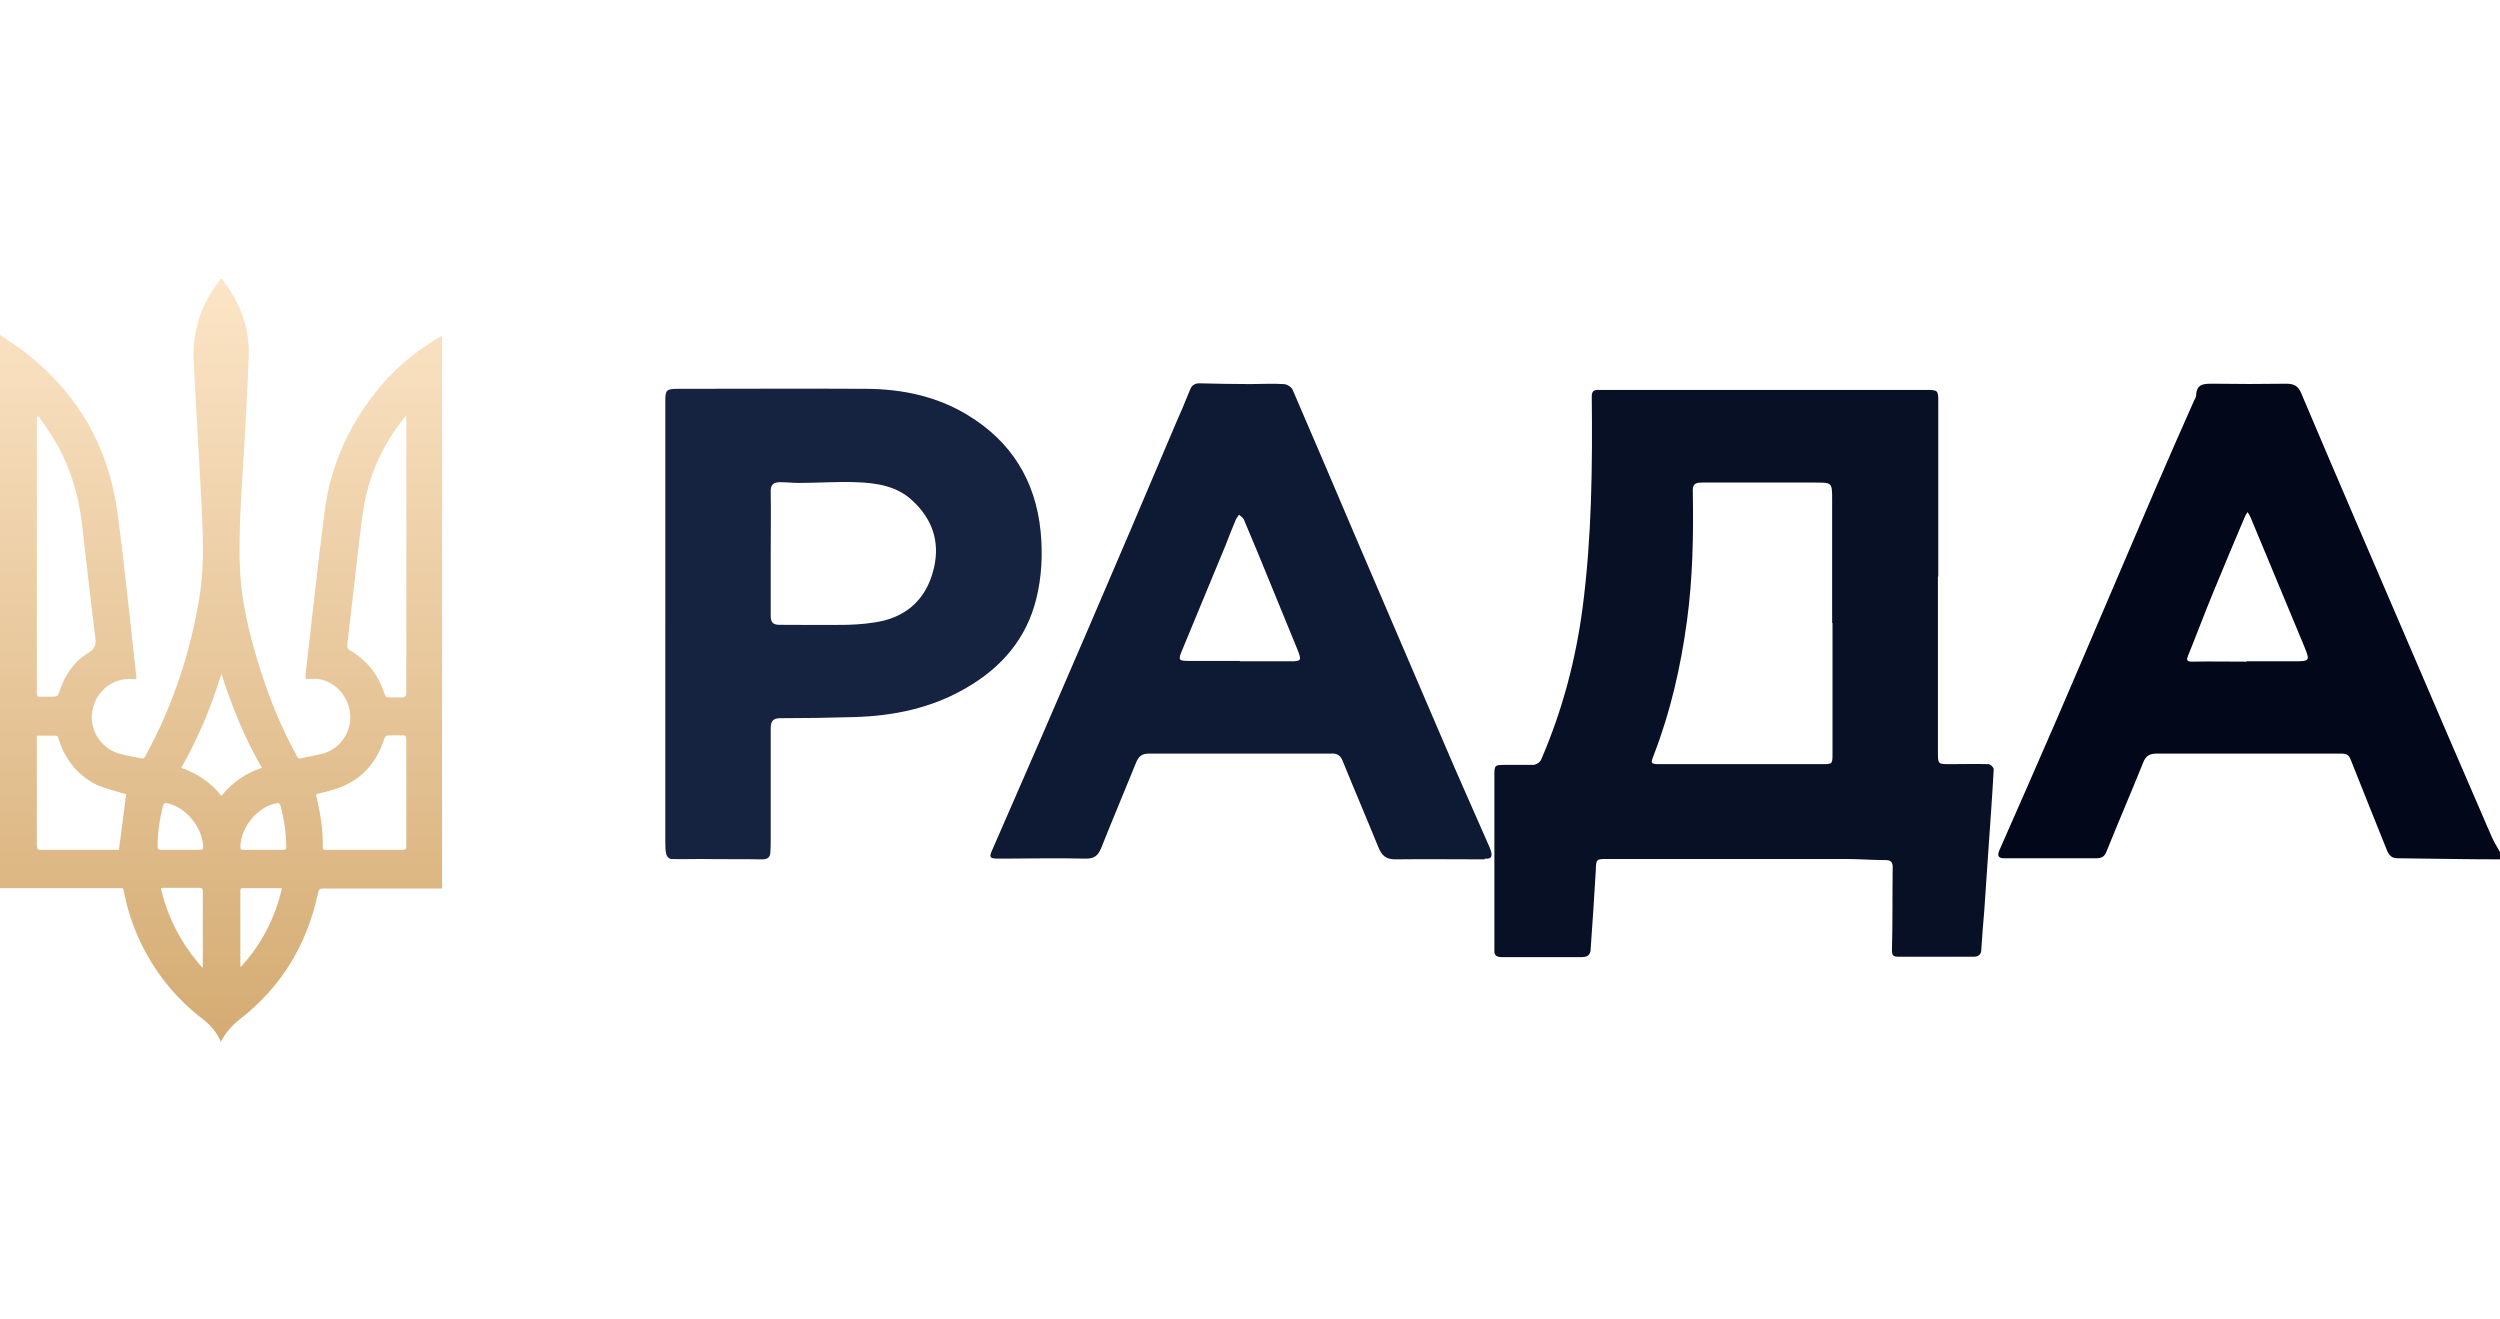
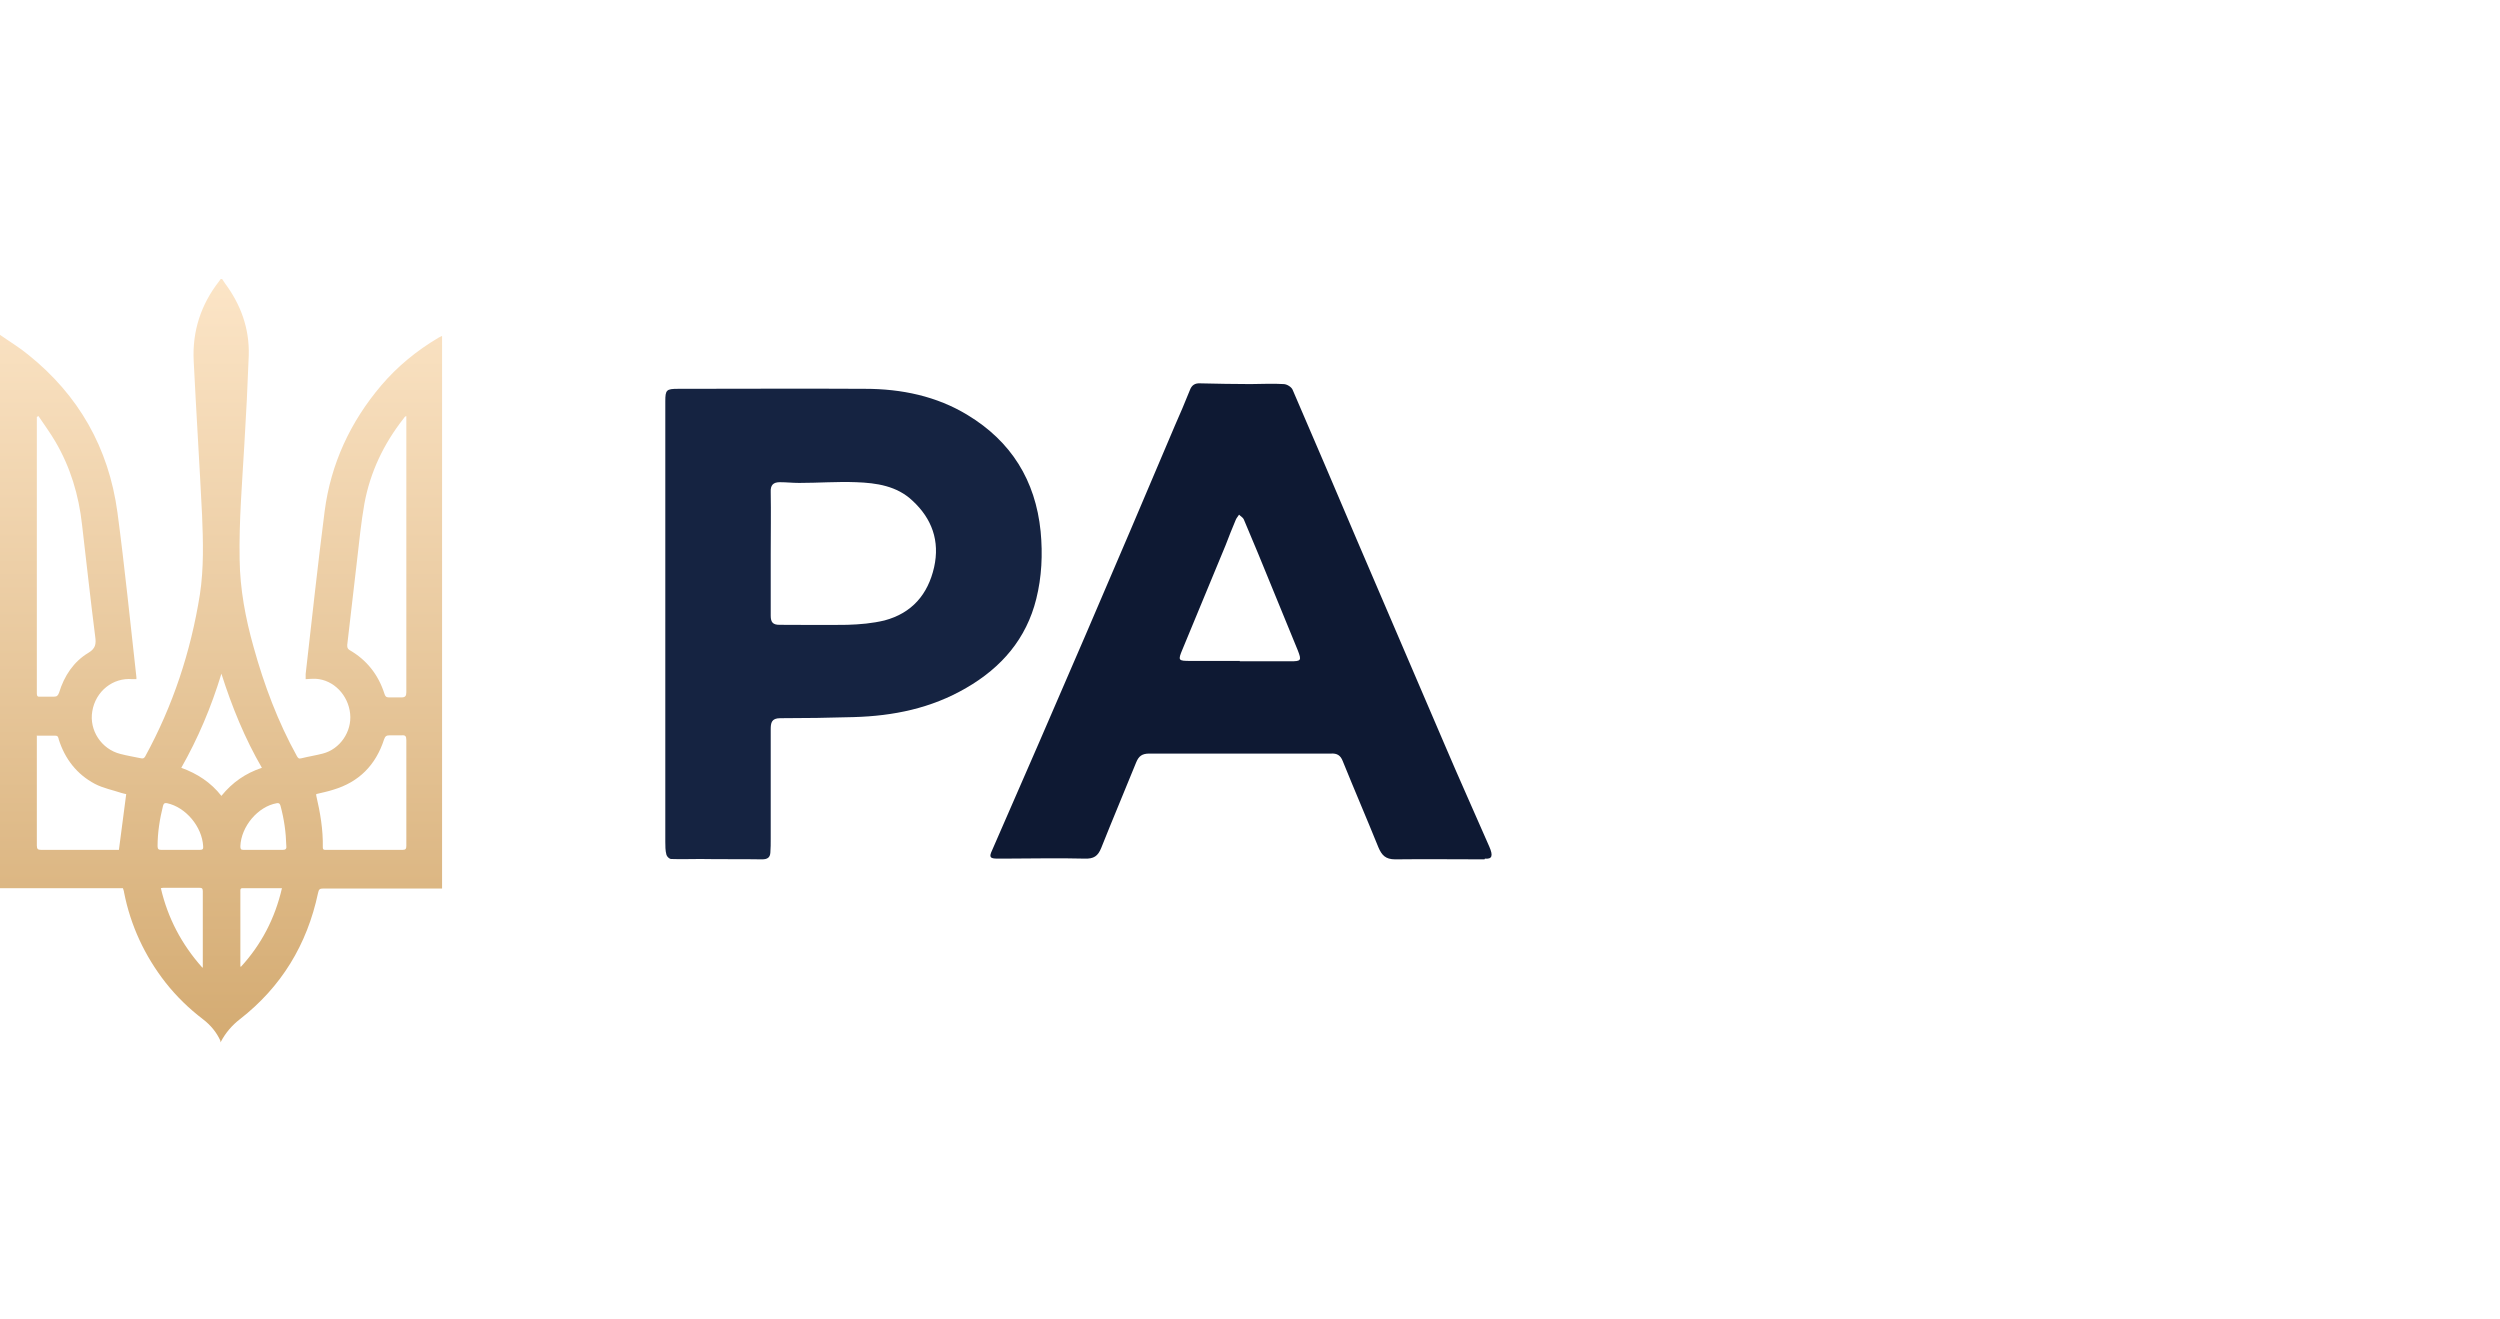
<svg xmlns="http://www.w3.org/2000/svg" id="_Слой_1" data-name=" Слой 1" viewBox="0 0 68.54 36.17">
  <defs>
    <style>
      .cls-1 {
        fill: #152341;
      }

      .cls-2 {
        fill: #020719;
      }

      .cls-3 {
        fill: #0e1933;
      }

      .cls-4 {
        fill: #081026;
      }

      .cls-5 {
        fill: url(#_Безымянный_градиент_5);
      }
    </style>
    <linearGradient id="_Безымянный_градиент_5" data-name="Безымянный градиент 5" x1="6.07" y1="7.62" x2="6.07" y2="28.55" gradientUnits="userSpaceOnUse">
      <stop offset="0" stop-color="#fce5c7" />
      <stop offset="1" stop-color="#d4ab72" />
    </linearGradient>
  </defs>
  <g>
-     <path class="cls-2" d="m68.54,23.56c-.94,0-1.87-.02-2.81-.03-.16,0-.23-.08-.29-.22-.33-.83-.67-1.66-1-2.5-.06-.15-.16-.15-.29-.15-1.08,0-2.17,0-3.25,0-.59,0-1.18,0-1.77,0-.19,0-.3.06-.37.24-.33.82-.68,1.63-1.01,2.45-.05.13-.13.18-.27.18-.84,0-1.69,0-2.53,0-.19,0-.19-.09-.13-.23.52-1.18,1.04-2.36,1.55-3.54.92-2.13,1.82-4.26,2.74-6.4.34-.79.69-1.58,1.04-2.37.02-.05.06-.1.06-.15.01-.32.21-.32.46-.32.67.01,1.34.01,2.01,0,.21,0,.33.06.41.26.92,2.17,1.85,4.33,2.78,6.49.8,1.87,1.61,3.75,2.42,5.62.07.17.17.33.26.49v.17Zm-6.95-5.43s0,0,0,0c.42,0,.84,0,1.27,0,.48,0,.48,0,.3-.44-.49-1.17-.97-2.34-1.46-3.51-.02-.05-.05-.09-.08-.14-.03.04-.06.09-.08.14-.29.68-.57,1.35-.85,2.03-.24.58-.46,1.17-.7,1.76-.04.11-.06.17.11.17.5-.01,1,0,1.5,0Z" />
-     <path class="cls-4" d="m53.13,15.79c0,1.61,0,3.22,0,4.83,0,.33,0,.33.33.33.35,0,.7-.01,1.06,0,.05,0,.14.09.14.14-.04.76-.1,1.52-.15,2.28-.04.54-.07,1.07-.11,1.61-.03.35-.06.7-.08,1.05,0,.14-.08.2-.21.2-.69,0-1.38,0-2.07,0-.11,0-.17-.02-.17-.17.02-.76.01-1.53.02-2.29,0-.13-.05-.19-.19-.19-.37,0-.73-.03-1.1-.03-2.18,0-4.35,0-6.53,0-.31,0-.31,0-.32.32-.04.71-.09,1.42-.14,2.14,0,.15-.07.23-.24.23-.73,0-1.46,0-2.2,0-.14,0-.21-.05-.2-.19,0-.06,0-.13,0-.19,0-1.53,0-3.05,0-4.58,0-.31,0-.31.32-.31.25,0,.49,0,.74,0,.08,0,.19-.07.22-.14.58-1.34.95-2.73,1.14-4.18.25-1.92.27-3.85.25-5.78,0-.19.1-.18.23-.18,2.4,0,4.8,0,7.2,0,.57,0,1.14,0,1.71,0,.36,0,.36,0,.36.36,0,1.59,0,3.18,0,4.77Zm-2.9,1.29h0c0-1.13,0-2.26,0-3.38,0-.47,0-.47-.46-.47-1.04,0-2.07,0-3.11,0-.2,0-.26.06-.25.25.02,1.18,0,2.36-.16,3.54-.17,1.26-.45,2.49-.91,3.68-.09.23-.09.25.17.25,1.48,0,2.96,0,4.44,0,.29,0,.29,0,.29-.3,0-1.19,0-2.38,0-3.57Z" />
    <path class="cls-3" d="m40.7,23.56c-.82,0-1.63-.01-2.45,0-.27,0-.37-.12-.46-.33-.32-.79-.66-1.58-.98-2.37-.06-.15-.15-.21-.32-.2-1.66,0-3.32,0-4.98,0-.2,0-.29.07-.36.24-.32.79-.65,1.57-.96,2.35-.09.22-.2.3-.46.29-.74-.02-1.48,0-2.21,0-.06,0-.11,0-.17,0-.21,0-.24-.04-.15-.23.86-1.97,1.72-3.94,2.57-5.92.82-1.9,1.63-3.81,2.44-5.72.14-.32.28-.64.41-.97.05-.14.14-.2.29-.19.46.01.91.02,1.37.02.3,0,.61-.02.91,0,.09,0,.22.08.25.16.59,1.36,1.17,2.73,1.75,4.09.8,1.87,1.61,3.75,2.41,5.62.4.94.82,1.87,1.23,2.81.11.25.08.35-.12.33Zm-6.71-5.43c.46,0,.93,0,1.39,0,.29,0,.31-.02.2-.3-.36-.89-.73-1.77-1.09-2.66-.13-.31-.26-.62-.39-.93-.02-.05-.08-.08-.13-.13-.03.05-.07.09-.09.14-.1.23-.19.47-.28.7-.39.95-.79,1.9-1.18,2.85-.13.31-.12.32.22.32.45,0,.9,0,1.35,0Z" />
    <path class="cls-1" d="m18.24,17.07c0-2.02,0-4.05,0-6.07,0-.31.03-.34.35-.34,1.71,0,3.42-.01,5.13,0,.99,0,1.96.2,2.81.72,1.19.72,1.86,1.79,2,3.19.06.63.03,1.25-.12,1.85-.27,1.09-.95,1.88-1.92,2.44-.96.56-2,.77-3.09.8-.67.02-1.34.03-2.01.03-.24,0-.26.13-.26.31,0,1,0,2,0,3,0,.13,0,.25-.01.38-.01.13-.08.18-.23.18-.56-.01-1.12,0-1.69-.01-.27,0-.53.01-.8,0-.05,0-.12-.07-.13-.12-.03-.11-.03-.24-.03-.35,0-2,0-4.01,0-6.01Zm2.89-1.89c0,.57,0,1.13,0,1.7,0,.18.06.25.24.25.62,0,1.24.01,1.86,0,.34-.01.69-.04,1.02-.12.75-.2,1.19-.71,1.36-1.46.16-.72-.06-1.33-.59-1.82-.43-.41-.99-.49-1.55-.51-.52-.02-1.04.02-1.56.02-.18,0-.35-.02-.53-.02-.18,0-.26.08-.25.27.01.57,0,1.13,0,1.7Z" />
  </g>
  <path class="cls-5" d="m6.05,28.55c-.11-.25-.28-.45-.49-.61-.38-.29-.72-.62-1.02-1-.57-.73-.96-1.56-1.14-2.48,0-.03-.02-.07-.03-.11H0v-15.17c.27.19.54.35.78.55,1.37,1.1,2.2,2.54,2.44,4.32.2,1.5.35,3.01.52,4.52,0,.01,0,.02,0,.05-.04,0-.07,0-.11,0-.53-.05-1.01.33-1.1.88-.09.52.25,1.04.77,1.17.19.05.38.08.57.12.05.01.08,0,.11-.05.76-1.39,1.25-2.87,1.5-4.44.11-.72.09-1.46.06-2.18-.07-1.41-.16-2.82-.23-4.23-.04-.81.2-1.54.69-2.17.02-.02.03-.05.05-.07.01,0,.03,0,.04,0,.03.04.05.08.08.12.43.58.67,1.23.65,1.97-.03.81-.07,1.62-.12,2.43-.06,1.06-.15,2.11-.13,3.17.01.81.16,1.61.38,2.39.29,1.05.67,2.06,1.19,3,.03.05.05.08.12.06.2-.05.4-.08.59-.13.47-.12.8-.6.75-1.09-.05-.51-.45-.93-.94-.96-.09,0-.18,0-.28.01,0-.05,0-.09,0-.14.17-1.49.33-2.98.52-4.46.17-1.31.71-2.46,1.55-3.45.45-.53.98-.96,1.57-1.31.03-.02.06-.03.1-.05v15.15s-.08,0-.12,0c-1.05,0-2.09,0-3.14,0-.09,0-.12.02-.14.12-.3,1.42-1.01,2.58-2.14,3.46-.22.17-.4.38-.53.63h-.02ZM1.05,11.41l-.04.02s0,.08,0,.11c0,2.45,0,4.9,0,7.34,0,.04,0,.09,0,.13,0,.07.02.1.09.09.13,0,.25,0,.38,0,.08,0,.11-.03.14-.11.14-.46.4-.85.8-1.09.2-.12.22-.24.19-.45-.13-1.02-.24-2.04-.36-3.06-.09-.82-.32-1.58-.73-2.28-.14-.24-.31-.47-.47-.71Zm10.08,0s-.04.02-.04.03c-.01.01-.02.03-.03.04-.54.69-.91,1.46-1.07,2.33-.09.51-.14,1.02-.2,1.54-.09.78-.18,1.56-.27,2.33,0,.06,0,.1.06.14.47.27.79.67.96,1.2.02.07.05.1.12.1.12,0,.24,0,.35,0,.1,0,.13-.04.13-.14,0-2.48,0-4.96,0-7.44,0-.04,0-.08,0-.13ZM1.01,20.16s0,.08,0,.11c0,.97,0,1.94,0,2.91,0,.1.03.12.12.12.68,0,1.36,0,2.04,0,.04,0,.07,0,.09,0,.07-.51.13-1.01.2-1.53-.03,0-.08-.02-.13-.03-.24-.08-.5-.13-.73-.25-.49-.26-.82-.68-.99-1.22-.01-.05-.02-.1-.09-.1-.16,0-.33,0-.5,0Zm7.66,1.61s0,.03,0,.04c.11.47.19.94.18,1.42,0,.08.05.07.1.07.7,0,1.39,0,2.09,0,.08,0,.1-.03.1-.11,0-.27,0-.55,0-.82,0-.69,0-1.39,0-2.08,0-.11-.03-.14-.13-.13-.11,0-.22,0-.33,0-.08,0-.12.02-.15.11-.23.71-.69,1.17-1.39,1.38-.15.05-.31.08-.47.12Zm-1.49-.72c-.47-.81-.82-1.67-1.11-2.58-.28.92-.64,1.77-1.1,2.58.44.16.81.4,1.1.77.3-.37.66-.62,1.11-.77Zm-.6,5.45h.03c.55-.6.93-1.32,1.12-2.15-.38,0-.73,0-1.08,0-.07,0-.06.05-.06.1,0,.26,0,.51,0,.77,0,.43,0,.86,0,1.29Zm-1.02.03s0-.06,0-.07c0-.68,0-1.35,0-2.03,0-.08-.03-.09-.1-.09-.32,0-.64,0-.96,0-.03,0-.05,0-.09.01.19.82.57,1.54,1.13,2.17Zm-.61-3.23c.18,0,.35,0,.53,0,.07,0,.1-.02.09-.1-.03-.54-.48-1.07-.99-1.18-.06-.01-.09,0-.11.07-.09.36-.15.73-.15,1.11,0,.08.03.1.1.1.18,0,.35,0,.53,0Zm2.27,0c.18,0,.35,0,.53,0,.07,0,.11-.02.1-.1-.01-.38-.06-.74-.16-1.11-.02-.06-.04-.08-.1-.07-.52.09-.98.64-1,1.18,0,.07.01.1.08.1.18,0,.36,0,.54,0Z" />
</svg>